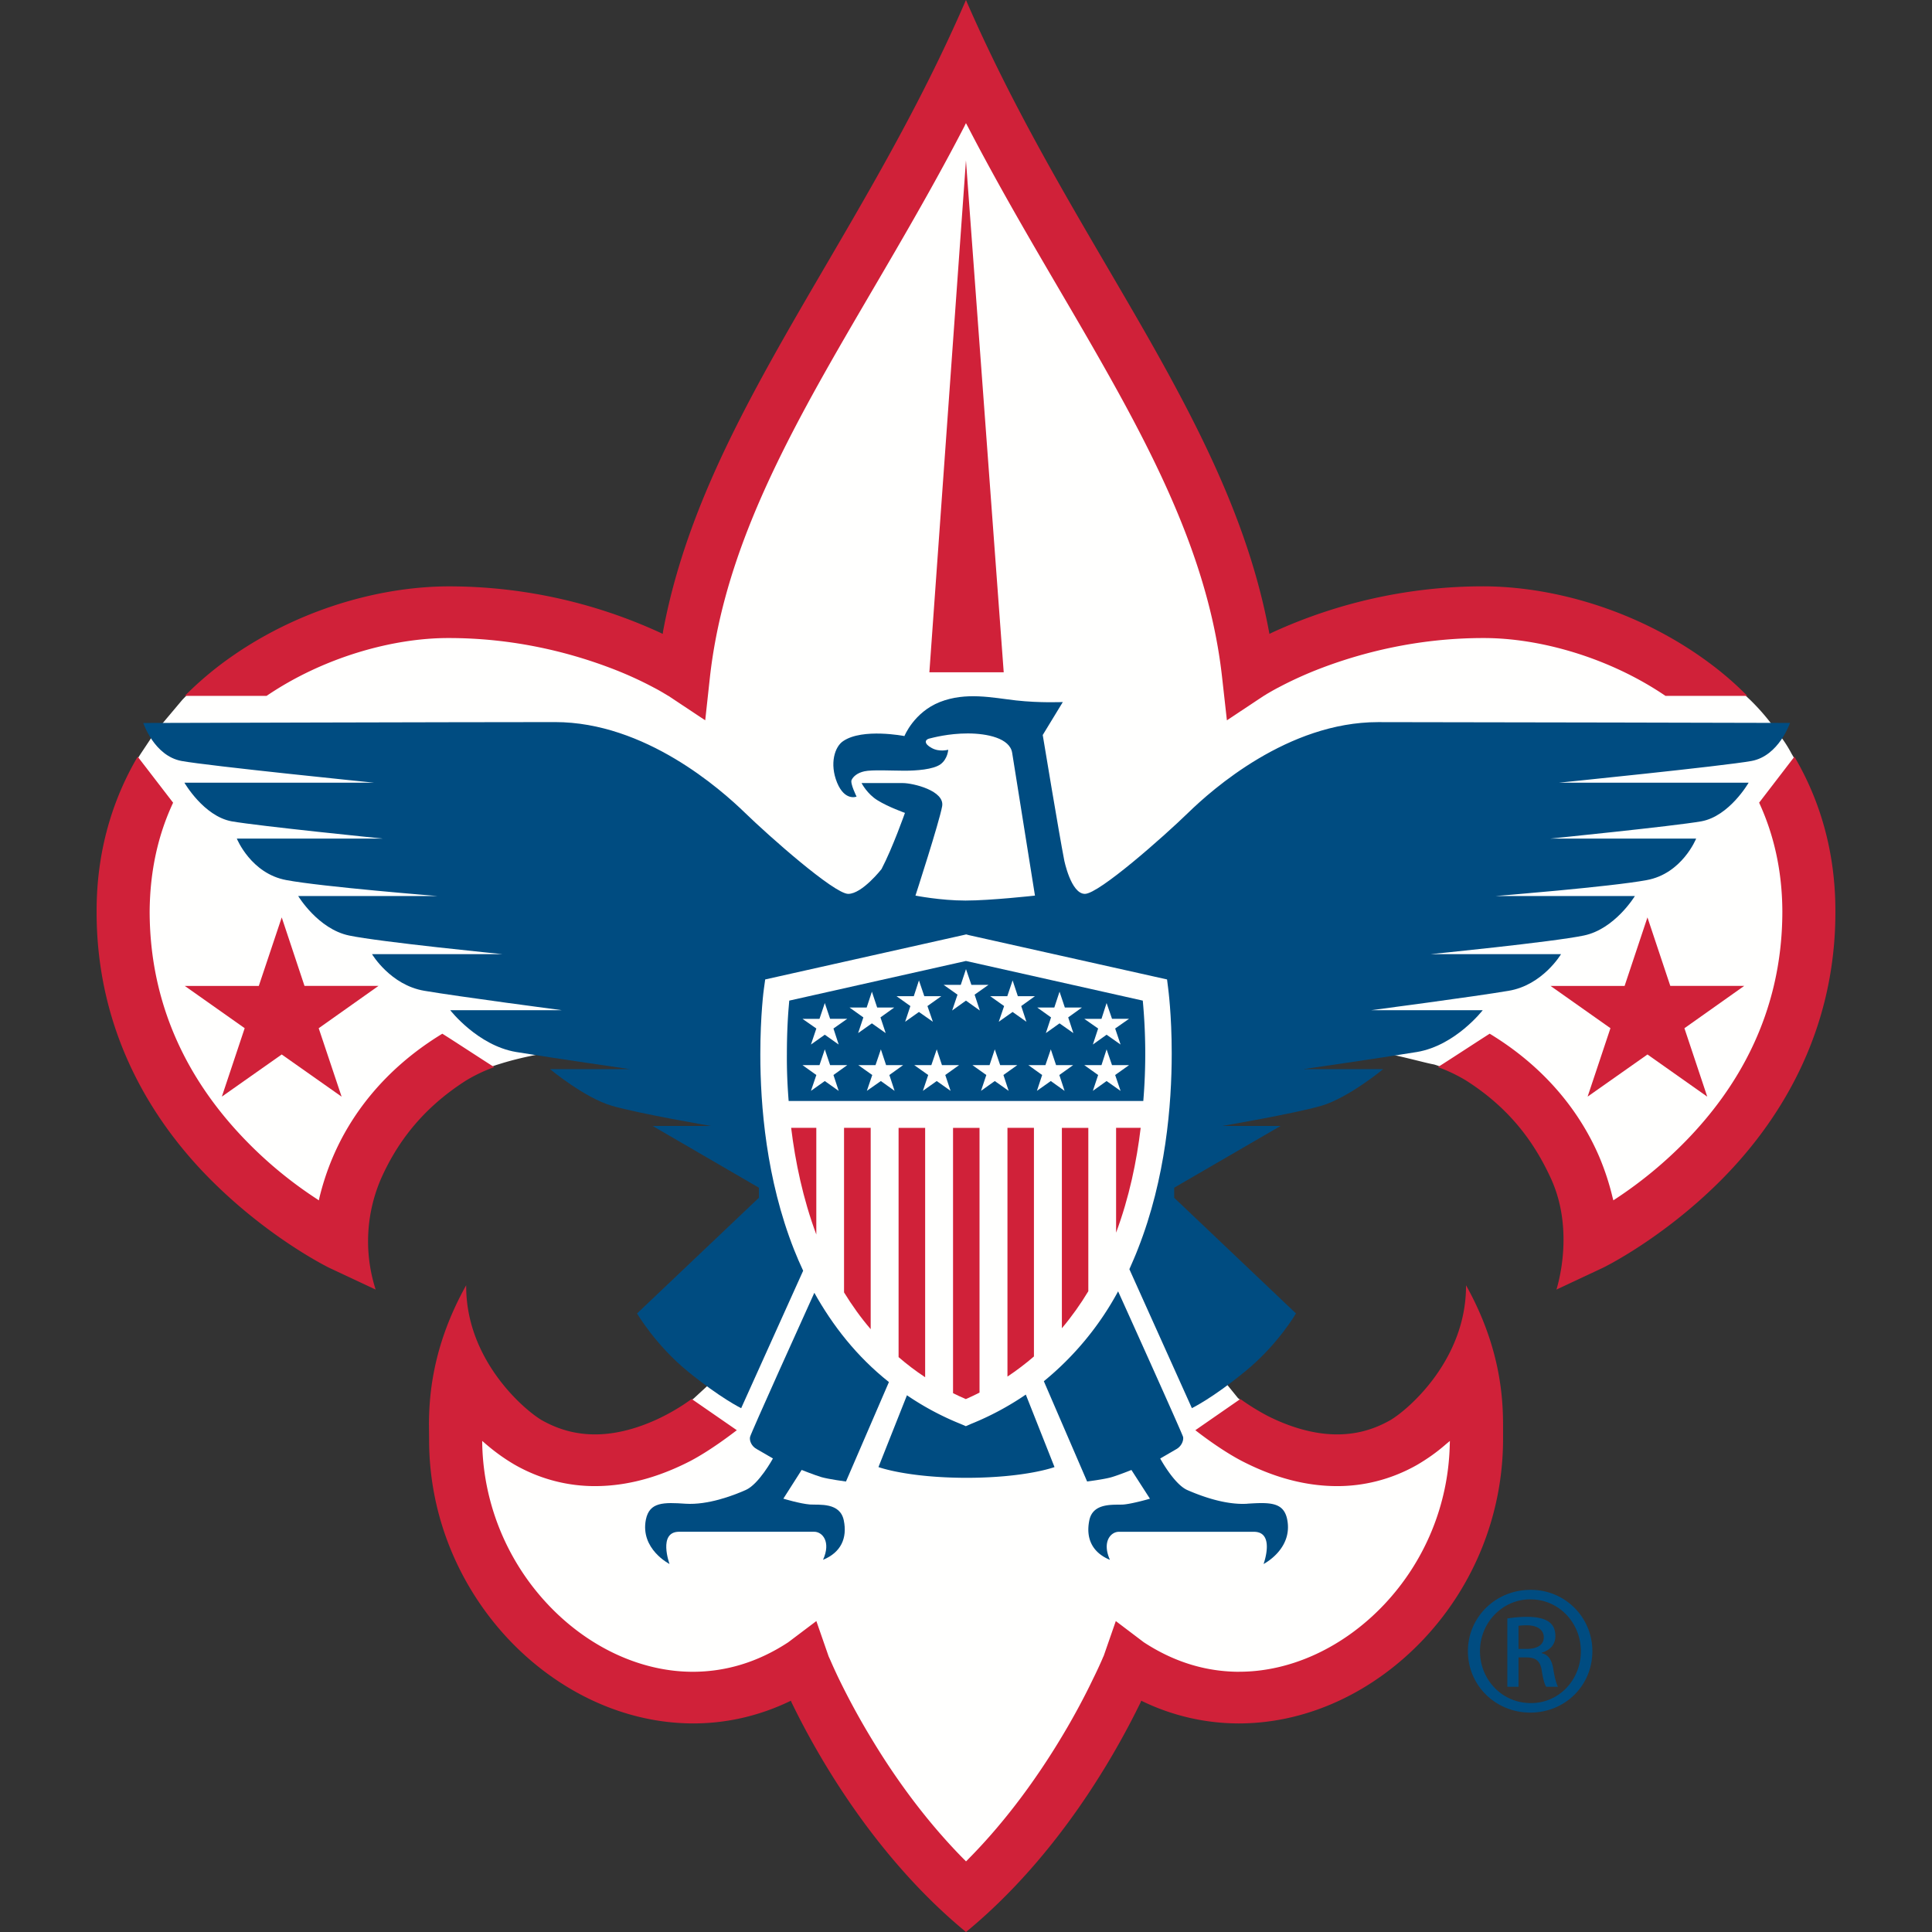
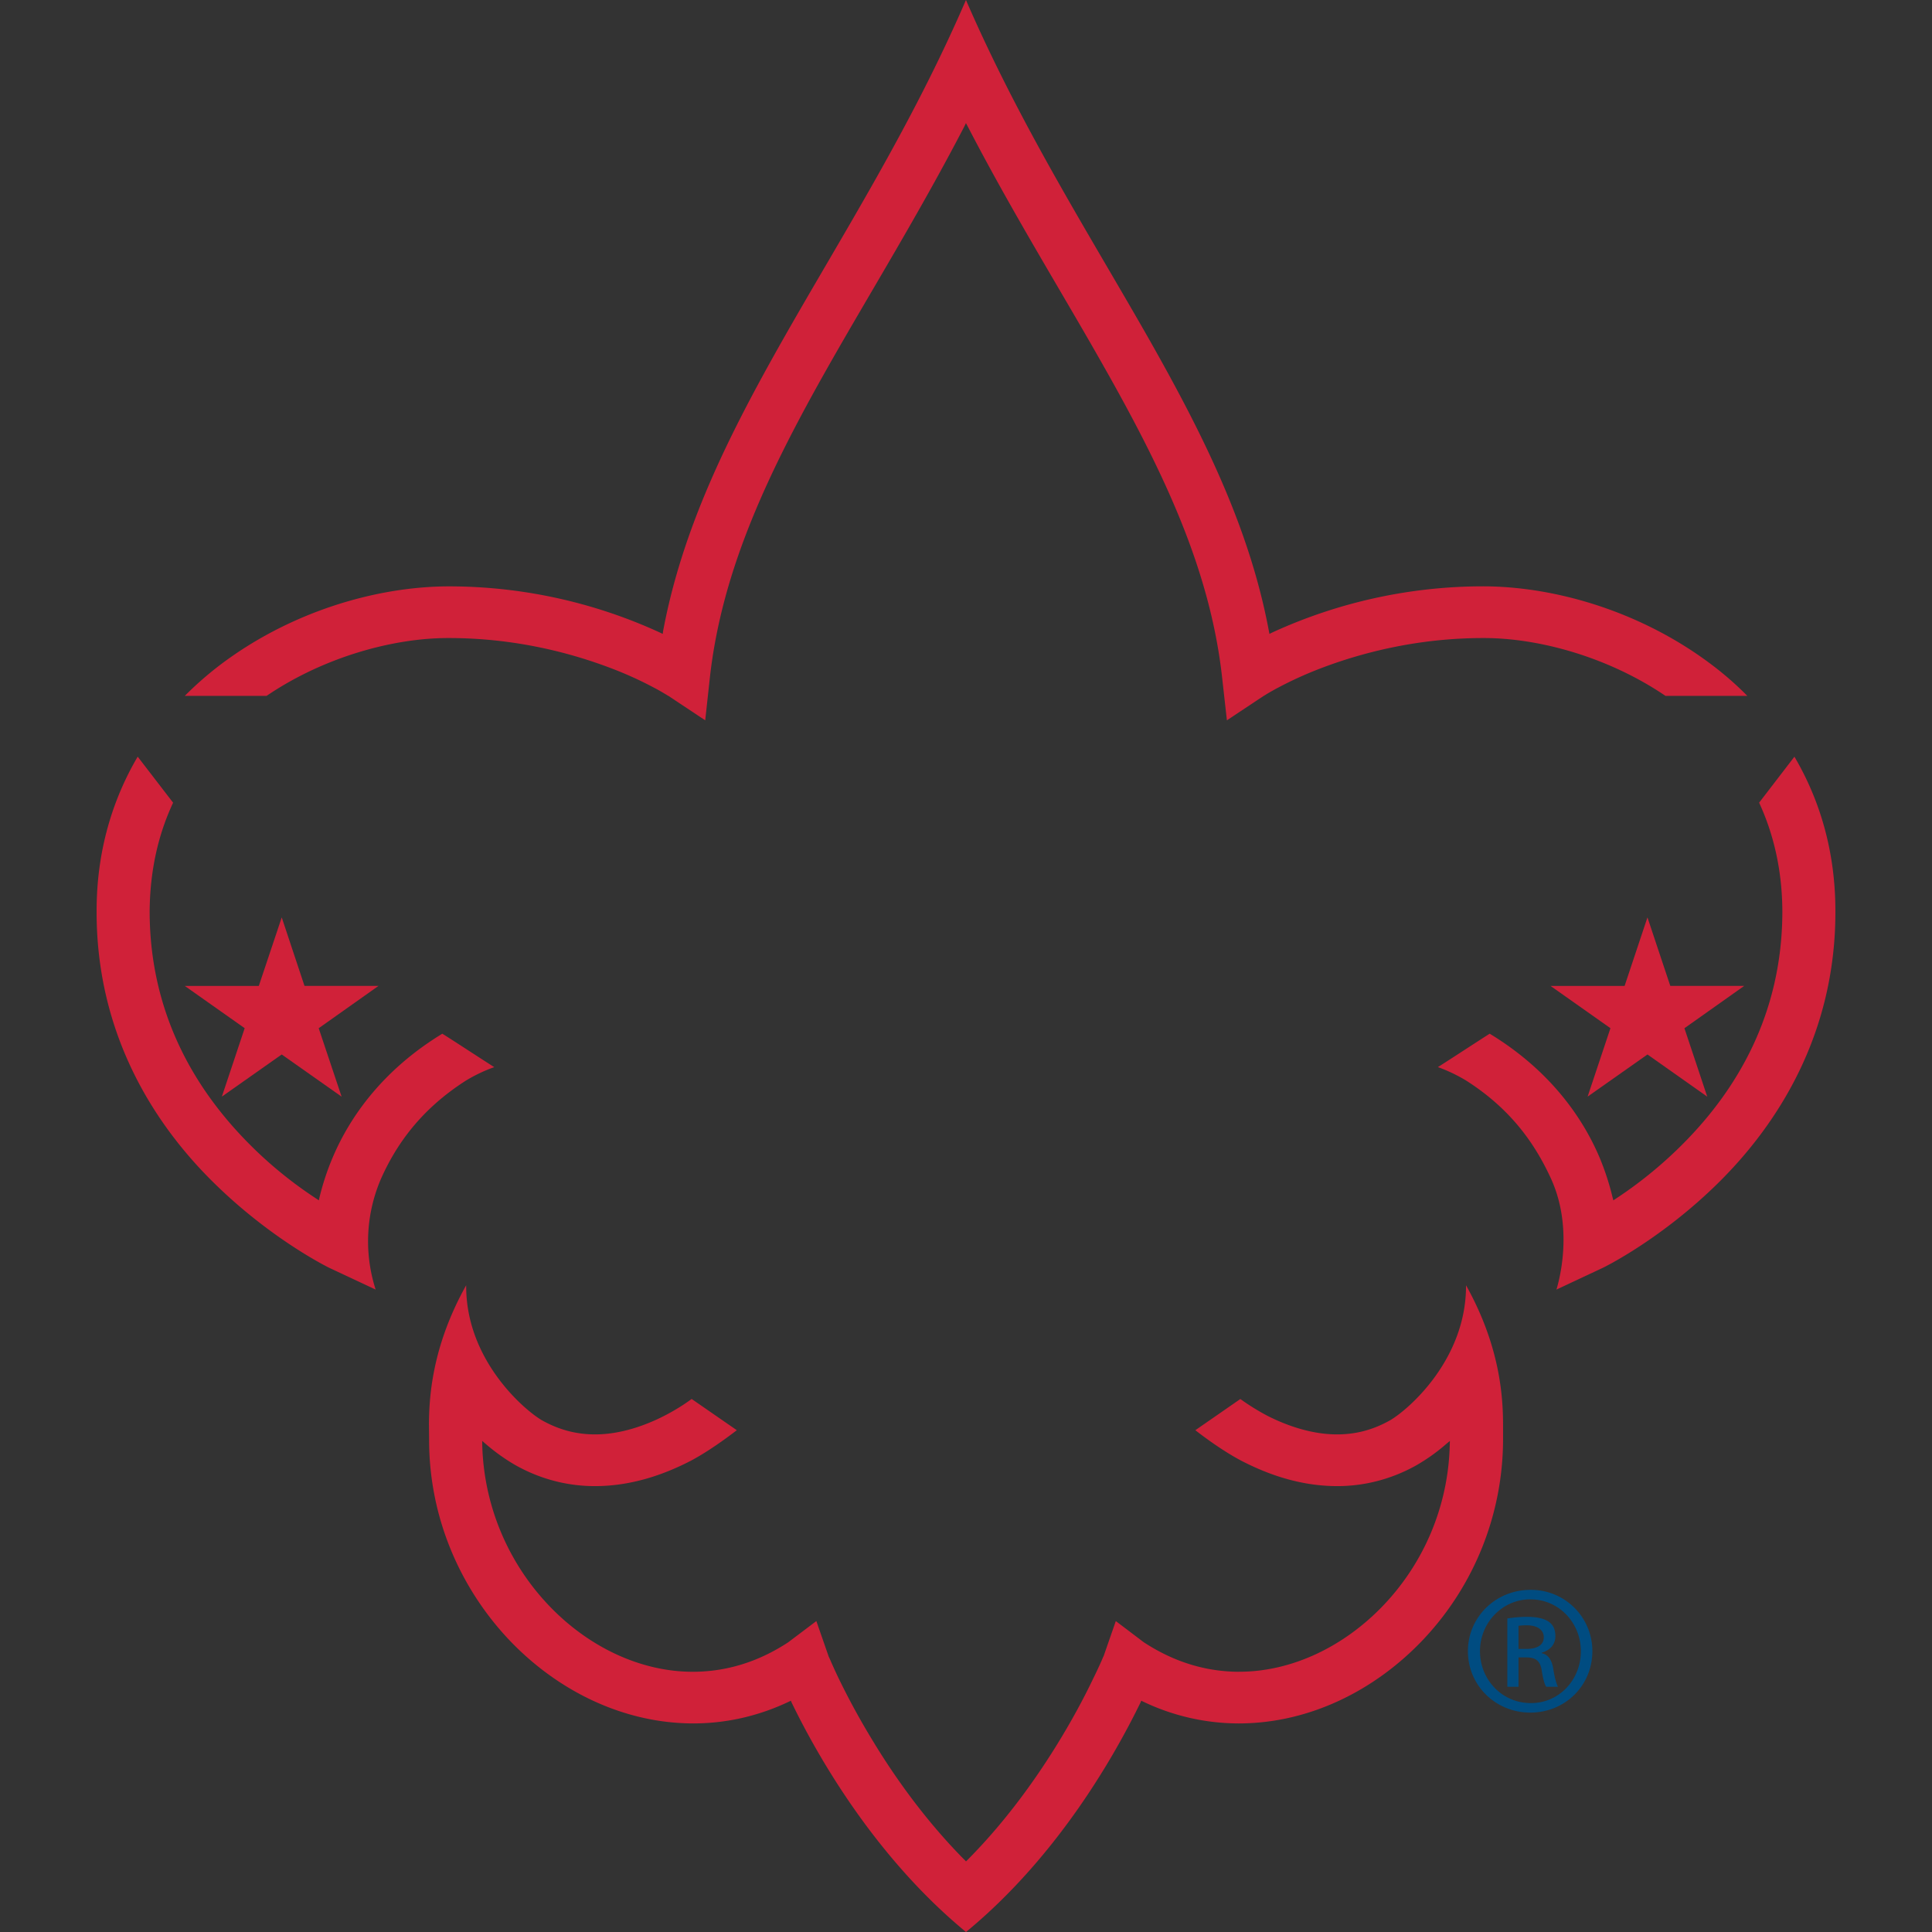
<svg xmlns="http://www.w3.org/2000/svg" width="48" height="48" viewBox="0 0 48 48" fill="none">
  <rect x="0" y="0" width="48" height="48" fill="#333333" stroke="none" />
  <path fill-rule="evenodd" clip-rule="evenodd" d="M37.727 40.967h.202c.23 0 .426-.08.426-.291 0-.147-.114-.296-.426-.296-.09 0-.152.006-.202.013v.574zm0 .94h-.278v-1.698c.148-.019.283-.039.494-.039.264 0 .44.051.542.127.104.075.158.189.158.353 0 .222-.152.356-.338.41v.014c.152.028.256.164.29.415.043.26.084.363.112.418h-.291c-.043-.055-.083-.21-.117-.432-.042-.217-.153-.297-.377-.297h-.195v.729zm.293-2.172c-.688 0-1.25.575-1.25 1.287 0 .722.562 1.29 1.256 1.29.696.01 1.25-.568 1.25-1.286 0-.716-.554-1.29-1.25-1.29h-.006zm.006-.235a1.52 1.52 0 0 1 1.536 1.522c0 .86-.681 1.527-1.542 1.527-.856 0-1.55-.667-1.55-1.527 0-.849.694-1.522 1.55-1.522h.006z" fill="#004C81" />
-   <path fill-rule="evenodd" clip-rule="evenodd" d="M42.702 29.333c1.422-1.406 2.872-3.623 2.872-6.678v-.03c0-1.5-.402-2.8-1.054-3.884-.013-.02-.104-.207-.26-.416l-.03-.041.028-.047c.052-.085.092-.159.115-.217-.07 0-.168 0-.294-.003h-.042l-.025-.031a5.542 5.542 0 0 0-.524-.592c-.248-.233-.624-.599-.96-.85-1.734-1.324-3.87-1.952-5.672-1.957-2.352.005-4.194.66-5.239 1.146l-.099.046-.018-.104c-.477-2.56-1.631-4.868-2.964-7.22-1.47-2.59-3.164-5.251-4.533-8.39-1.363 3.139-3.064 5.8-4.533 8.39-1.332 2.352-2.485 4.66-2.963 7.22l-.02.104-.097-.046a12.587 12.587 0 0 0-5.238-1.146c-1.803.005-3.936.633-5.673 1.957a7.688 7.688 0 0 0-.951.845l-.531.631h-.044l-.308.001c.026.06.067.134.115.219l.03.045-.3.451c-.503.79-1.062 2.39-1.06 3.895v.024c0 3.055 1.452 5.272 2.878 6.678 1.43 1.419 2.85 2.12 2.89 2.14l1.092.512a4.02 4.02 0 0 1-.17-1.159c0-.471.082-1.028.347-1.607.346-.761.934-1.664 2.107-2.408.438-.263.805-.366.805-.366.007 0 .443-.154 1.144-.274l.012-.005.014.005c.955.147 2.103.314 2.105.314l-.008.16h-1.749c.085.063.2.146.33.23.294.204.678.428 1.001.523.67.191 2.448.495 2.448.495l-.016.16h-1.146l2.422 1.41v.328l-3.004 2.854c.047.075.143.223.293.413.212.275.524.632.923.959.14.117.276.218.4.312l.077.057-.391.36a4.436 4.436 0 0 1-.735.459c-.462.235-1.074.451-1.705.451h-.01a2.64 2.64 0 0 1-1.327-.353c-.443-.25-1.857-1.465-1.901-3.276-.797 1.477-.867 2.697-.868 3.379 0 .147.005.266.005.363 0 1.925.771 3.672 1.971 4.94 1.196 1.266 2.824 2.075 4.561 2.075h.003c.788 0 1.59-.17 2.36-.539l.074-.033.035.073c.6 1.235 2.017 3.784 4.305 5.674 2.296-1.896 3.71-4.44 4.308-5.674l.033-.073.076.033c.766.37 1.573.54 2.36.54h.008c1.731-.003 3.362-.812 4.557-2.077a7.219 7.219 0 0 0 1.972-4.939c0-.096.003-.216.003-.363 0-.682-.072-1.902-.868-3.379-.042 1.81-1.463 3.026-1.898 3.276a2.654 2.654 0 0 1-1.33.353h-.008c-.631 0-1.246-.216-1.711-.451a4.765 4.765 0 0 1-.732-.459l-.01-.005-.316-.39.065-.047c.117-.085.24-.184.371-.287.396-.327.707-.684.918-.959.15-.19.247-.338.294-.413L29.09 29.79v-.327l2.428-1.41h-1.151l-.014-.16s1.78-.304 2.447-.495c.323-.095.704-.32 1-.524.13-.083.241-.166.333-.229h-1.748l-.016-.16c.002 0 1.112-.162 2.058-.307l.014-.003.016.003c.451.085.988.238 1.165.267.004 0 .373.103.815.366a5.474 5.474 0 0 1 2.103 2.408c.256.548.336 1.099.336 1.572 0 .528-.098.96-.163 1.194l1.095-.512c.04-.02 1.463-.721 2.895-2.14z" fill="#FFFFFE" />
  <path fill-rule="evenodd" clip-rule="evenodd" d="m6.999 22.791.566 1.703h1.839l-1.486 1.052.569 1.7-1.488-1.048-1.487 1.047.567-1.7-1.488-1.05H6.43l.57-1.704zM40.93 22.791l.568 1.703h1.837l-1.486 1.052.567 1.7-1.485-1.048-1.487 1.047.567-1.7-1.488-1.05h1.84l.568-1.704z" fill="#D02139" />
  <path fill-rule="evenodd" clip-rule="evenodd" d="M10.99 25.682c-1.486.904-2.298 2.073-2.718 3.06-.157.366-.261.708-.334 1.004l-.016.076-.066-.044a10.24 10.24 0 0 1-1.746-1.44C4.887 27.08 3.723 25.23 3.718 22.65c.007-1.029.217-1.927.583-2.707l-.88-1.144C2.789 19.874 2.4 21.156 2.4 22.634v.025c0 3.067 1.456 5.288 2.887 6.702 1.431 1.418 2.856 2.12 2.898 2.14l1.148.538a3.915 3.915 0 0 1 .155-2.803c.347-.759.931-1.653 2.097-2.395.29-.174.554-.28.695-.328-.326-.206-1.09-.708-1.29-.83zM42.719 29.36c1.422-1.414 2.881-3.633 2.881-6.7v-.027c0-1.479-.386-2.758-1.018-3.833l-.877 1.142c.36.78.574 1.68.577 2.709-.003 2.579-1.164 4.428-2.39 5.687a10.474 10.474 0 0 1-1.742 1.44l-.067.044-.02-.076a6.424 6.424 0 0 0-.329-1.004c-.422-.987-1.235-2.157-2.723-3.06-.197.123-.964.626-1.287.83.143.05.404.155.695.33 1.168.74 1.74 1.64 2.093 2.393.258.545.333 1.092.333 1.564 0 .572-.114 1.033-.175 1.24l1.147-.538c.043-.02 1.471-.72 2.902-2.141zM31.754 17.085c.255-.136.631-.32 1.112-.501.96-.361 2.34-.732 3.985-.732h.018c1.376 0 3.097.477 4.51 1.437h2.033a8.022 8.022 0 0 0-.869-.762c-1.744-1.324-3.88-1.956-5.69-1.96a12.57 12.57 0 0 0-5.25 1.15l-.064.032-.014-.072c-.48-2.566-1.632-4.873-2.966-7.23-1.48-2.604-3.187-5.28-4.56-8.447-1.367 3.167-3.078 5.843-4.554 8.447-1.335 2.357-2.49 4.665-2.97 7.23l-.01.072-.064-.031a12.567 12.567 0 0 0-5.248-1.15c-1.814.003-3.95.635-5.694 1.959a8.503 8.503 0 0 0-.868.762h2.032c1.413-.96 3.135-1.437 4.508-1.437h.022c1.644 0 3.019.37 3.982.732.484.181.86.366 1.111.5.126.065.222.123.28.158.034.019.056.034.068.041a.085.085 0 0 0 .014.007l.006.002v.002l.907.602.116-1.065c.301-2.697 1.473-5.138 2.961-7.763 1.045-1.841 2.237-3.763 3.355-5.915l.046-.094.05.094c1.116 2.152 2.313 4.074 3.354 5.915 1.488 2.625 2.661 5.066 2.96 7.763l.119 1.065.902-.599.006-.003.009-.004s0-.002.007-.007a.543.543 0 0 0 .067-.041c.062-.035.158-.093.28-.157zM10.658 35.413c0 .143.003.268.003.361 0 1.938.779 3.685 1.979 4.959 1.201 1.27 2.84 2.083 4.583 2.085h.004c.792 0 1.599-.173 2.372-.54l.05-.024.021.05c.6 1.239 2.025 3.798 4.33 5.696 2.313-1.903 3.729-4.457 4.333-5.696l.021-.05.051.024a5.51 5.51 0 0 0 2.37.54h.006c1.746-.002 3.38-.816 4.58-2.085a7.252 7.252 0 0 0 1.982-4.959v-.36c0-.702-.071-1.963-.92-3.482v.028c-.006 1.84-1.449 3.074-1.887 3.327-.452.255-.887.35-1.315.35h-.007c-.627 0-1.238-.218-1.696-.447a5.613 5.613 0 0 1-.702-.432l-1.118.775c.176.138.67.511 1.151.763.589.304 1.41.626 2.372.626h.006c.63 0 1.315-.151 1.976-.525.245-.143.49-.313.722-.517l.097-.08-.004.124a5.976 5.976 0 0 1-1.628 3.939c-.99 1.048-2.297 1.671-3.603 1.671v.001h-.006c-.787-.003-1.583-.222-2.366-.735l-.693-.525-.3.863v.002c-.015.025-.029.065-.052.116-.045.101-.114.255-.209.446-.182.382-.459.918-.829 1.526-.558.92-1.322 2-2.281 2.967a.03.03 0 0 1-.01.011l-.041.04-.037-.04c-.003-.001-.006-.005-.012-.01-.959-.969-1.725-2.048-2.28-2.968a18.182 18.182 0 0 1-.833-1.526c-.092-.191-.16-.345-.204-.446-.022-.05-.042-.091-.052-.116v-.002l-.3-.863-.7.528c-.778.51-1.573.729-2.36.732h-.009c-1.307 0-2.614-.624-3.6-1.672a6.009 6.009 0 0 1-1.631-3.939l-.002-.125.094.081c.238.204.478.374.725.517.66.374 1.346.525 1.975.525h.009c.96 0 1.783-.322 2.373-.626.477-.252.97-.625 1.15-.763l-1.122-.776a5.02 5.02 0 0 1-.699.428c-.46.234-1.073.452-1.695.452h-.007c-.429 0-.864-.096-1.318-.35-.435-.253-1.882-1.487-1.883-3.327v-.028c-.85 1.519-.923 2.78-.925 3.481z" fill="#D02139" />
-   <path fill-rule="evenodd" clip-rule="evenodd" d="M23.09 16.703h1.847l-.938-12.718-.909 12.718zM19.656 28.021c.102.841.293 1.76.625 2.65v-2.65h-.625zM20.97 28.021v4.088c.197.32.414.626.662.914v-5.002h-.663zM22.325 28.021v5.696c.206.178.424.345.66.5v-6.195h-.66zM23.678 28.021v6.592c.1.051.21.1.318.147.117-.05.227-.105.34-.161v-6.577h-.658zM25.03 28.021v6.18c.234-.157.454-.323.658-.5v-5.68h-.658zM26.382 28.021V33c.245-.291.466-.602.657-.92v-4.058h-.657zM28.34 28.021h-.611v2.604c.327-.878.513-1.78.611-2.604z" fill="#D02139" />
-   <path fill-rule="evenodd" clip-rule="evenodd" d="M20.412 36.7c.183.052.606.108.606.108l1.067-2.471c-.8-.634-1.399-1.405-1.853-2.218-.23.506-1.582 3.497-1.597 3.581-.02.09.033.23.164.301.13.074.404.234.404.234s-.35.645-.681.786c-.327.144-.937.372-1.485.339-.55-.037-.9-.046-.99.392-.146.733.587 1.105.587 1.105s-.294-.801.238-.801h3.356c.204 0 .423.248.22.697.442-.181.608-.535.515-.982-.093-.448-.604-.378-.84-.392-.244-.019-.661-.145-.661-.145l.455-.714s.311.125.494.18z" fill="#004C81" />
-   <path fill-rule="evenodd" clip-rule="evenodd" d="M26.439 21.367s.167.841.515.841c.349 0 1.973-1.437 2.568-2.017.595-.578 2.476-2.25 4.714-2.25 2.236 0 10.236.02 10.236.02s-.276.819-.955.945c-.68.125-4.789.54-4.789.54h4.716s-.477.833-1.177.96c-.696.121-3.757.429-3.757.429h3.63s-.349.872-1.229 1.031c-.88.165-3.759.396-3.759.396h3.466s-.497.82-1.265.98c-.77.162-3.815.464-3.815.464h3.245s-.455.769-1.302.91c-.844.144-3.413.482-3.413.482h2.77s-.676.876-1.632 1.038c-.952.157-2.823.426-2.823.426h1.982s-.864.715-1.54.912c-.68.196-2.46.5-2.46.5h1.45l-2.643 1.534v.25l3.026 2.874s-.455.786-1.266 1.443c-.803.661-1.32.91-1.32.91l-1.553-3.452c.074-.17.148-.334.213-.505.694-1.76.839-3.59.839-4.858 0-.966-.087-1.604-.088-1.612l-.028-.224-4.92-1.1-.07-.019-.078.018-4.916 1.101-.031.224c-.003.008-.09.652-.09 1.637 0 1.266.145 3.095.837 4.85.068.174.146.351.227.526l-1.54 3.415s-.514-.25-1.323-.911c-.806-.657-1.264-1.443-1.264-1.443l3.027-2.874v-.25l-2.64-1.534h1.447s-1.779-.304-2.456-.5c-.682-.197-1.54-.912-1.54-.912h1.98s-1.872-.269-2.825-.426c-.954-.162-1.634-1.038-1.634-1.038h2.771s-2.568-.338-3.413-.482c-.844-.141-1.301-.91-1.301-.91h3.246s-3.046-.302-3.814-.463c-.773-.16-1.266-.981-1.266-.981h3.465s-2.877-.23-3.757-.396c-.882-.16-1.233-1.031-1.233-1.031h3.632s-3.062-.308-3.759-.429c-.696-.127-1.175-.96-1.175-.96h4.714s-4.106-.415-4.786-.54c-.68-.126-.951-.944-.951-.944s7.994-.022 10.232-.022c2.237 0 4.118 1.673 4.715 2.251.596.58 2.22 2.017 2.568 2.017.346 0 .827-.616.827-.616.276-.526.582-1.396.582-1.396s-.415-.147-.678-.311c-.262-.158-.4-.43-.4-.43h1.024c.258 0 1.048.191.978.577-.07.392-.663 2.219-.663 2.219s.623.123 1.244.123c.62 0 1.725-.123 1.725-.123l-.566-3.546c-.056-.364-.62-.483-1.104-.483-.485 0-.87.107-.966.13-.097.029-.126.125.068.23.193.11.413.045.413.045s-.011.227-.19.36c-.182.133-.61.161-.898.161-.293 0-.816-.028-.996.015-.177.039-.276.131-.315.212-.046.08.122.416.122.416s-.29.122-.484-.346c-.193-.474-.058-.897.153-1.034.482-.327 1.52-.124 1.52-.124s.235-.59.881-.846c.65-.254 1.3-.107 1.894-.039.594.066 1.16.04 1.16.04l-.499.819s.407 2.466.533 3.106z" fill="#004C81" />
-   <path fill-rule="evenodd" clip-rule="evenodd" d="M25.486 34.648a7.12 7.12 0 0 1-1.362.729l-.128.056-.13-.056a6.992 6.992 0 0 1-1.333-.712l-.708 1.784s.697.26 2.155.267h.065c1.46-.006 2.154-.267 2.154-.267l-.713-1.801zM30.987 37.36c-.55.034-1.152-.194-1.484-.338-.33-.141-.678-.786-.678-.786l.404-.234c.126-.072.18-.212.165-.3-.02-.086-1.436-3.225-1.615-3.619a7.457 7.457 0 0 1-1.845 2.233l1.075 2.491s.422-.053.604-.106c.184-.054.497-.18.497-.18l.46.714s-.424.124-.66.145c-.24.014-.755-.056-.846.392-.092.447.073.801.512.982-.202-.449.021-.697.221-.697h3.356c.535 0 .24.8.24.8s.733-.371.587-1.106c-.086-.437-.44-.427-.993-.392zM27.706 25.553l.134.398-.347-.244-.341.244.131-.398-.344-.24h.427l.127-.393.135.392h.423l-.345.241zm.134 1.55-.347-.245-.341.244.131-.394-.344-.245h.427l.127-.392.135.392h.423l-.345.245.134.394zm-1.172-1.436-.344-.242-.34.242.129-.39-.342-.245h.423l.13-.394.132.394h.424l-.341.245.129.39zm-.22 1.435-.341-.244-.345.244.13-.394-.342-.245h.423l.134-.392.131.392h.424l-.343.245.13.394zm-1.29-1.96-.344.243.133-.39-.346-.245h.425l.132-.392.13.392h.425l-.341.245.129.39-.343-.243zm-.098 1.96-.345-.244-.342.244.132-.394-.345-.245h.425l.13-.392.134.392h.425l-.344.245.13.394zm-1.404-1.996.133-.394-.344-.243h.425l.13-.392.134.392h.424l-.344.243.13.394-.345-.246-.343.246zm-.039 1.996-.344-.244-.344.244.132-.394-.346-.245h.424l.134-.392.13.392h.425l-.343.245.132.394zm-1.343-2.352h.429l.128-.392.133.392h.423l-.345.245.135.39-.346-.243-.343.243.13-.39-.344-.245zm-.048 2.352-.341-.244-.348.244.134-.394-.346-.245h.427l.133-.392.13.392h.423l-.342.245.13.394zm-1.119-2.07h.425l.13-.394.131.394h.424l-.342.245.13.39-.343-.242-.342.242.13-.39-.343-.245zm-.4.521.13.398-.345-.244-.344.244.134-.398-.344-.24h.422l.132-.393.132.392h.426l-.343.241zm.13 1.55-.345-.245-.344.244.134-.394-.344-.245h.422l.132-.392.132.392h.426l-.343.245.13.394zm7.555-2.243-4.393-.985-4.39.985-.017.2c-.022.271-.042.662-.042 1.134-.003.347.01.74.044 1.159h8.811a14.203 14.203 0 0 0-.013-2.493z" fill="#004C81" />
</svg>